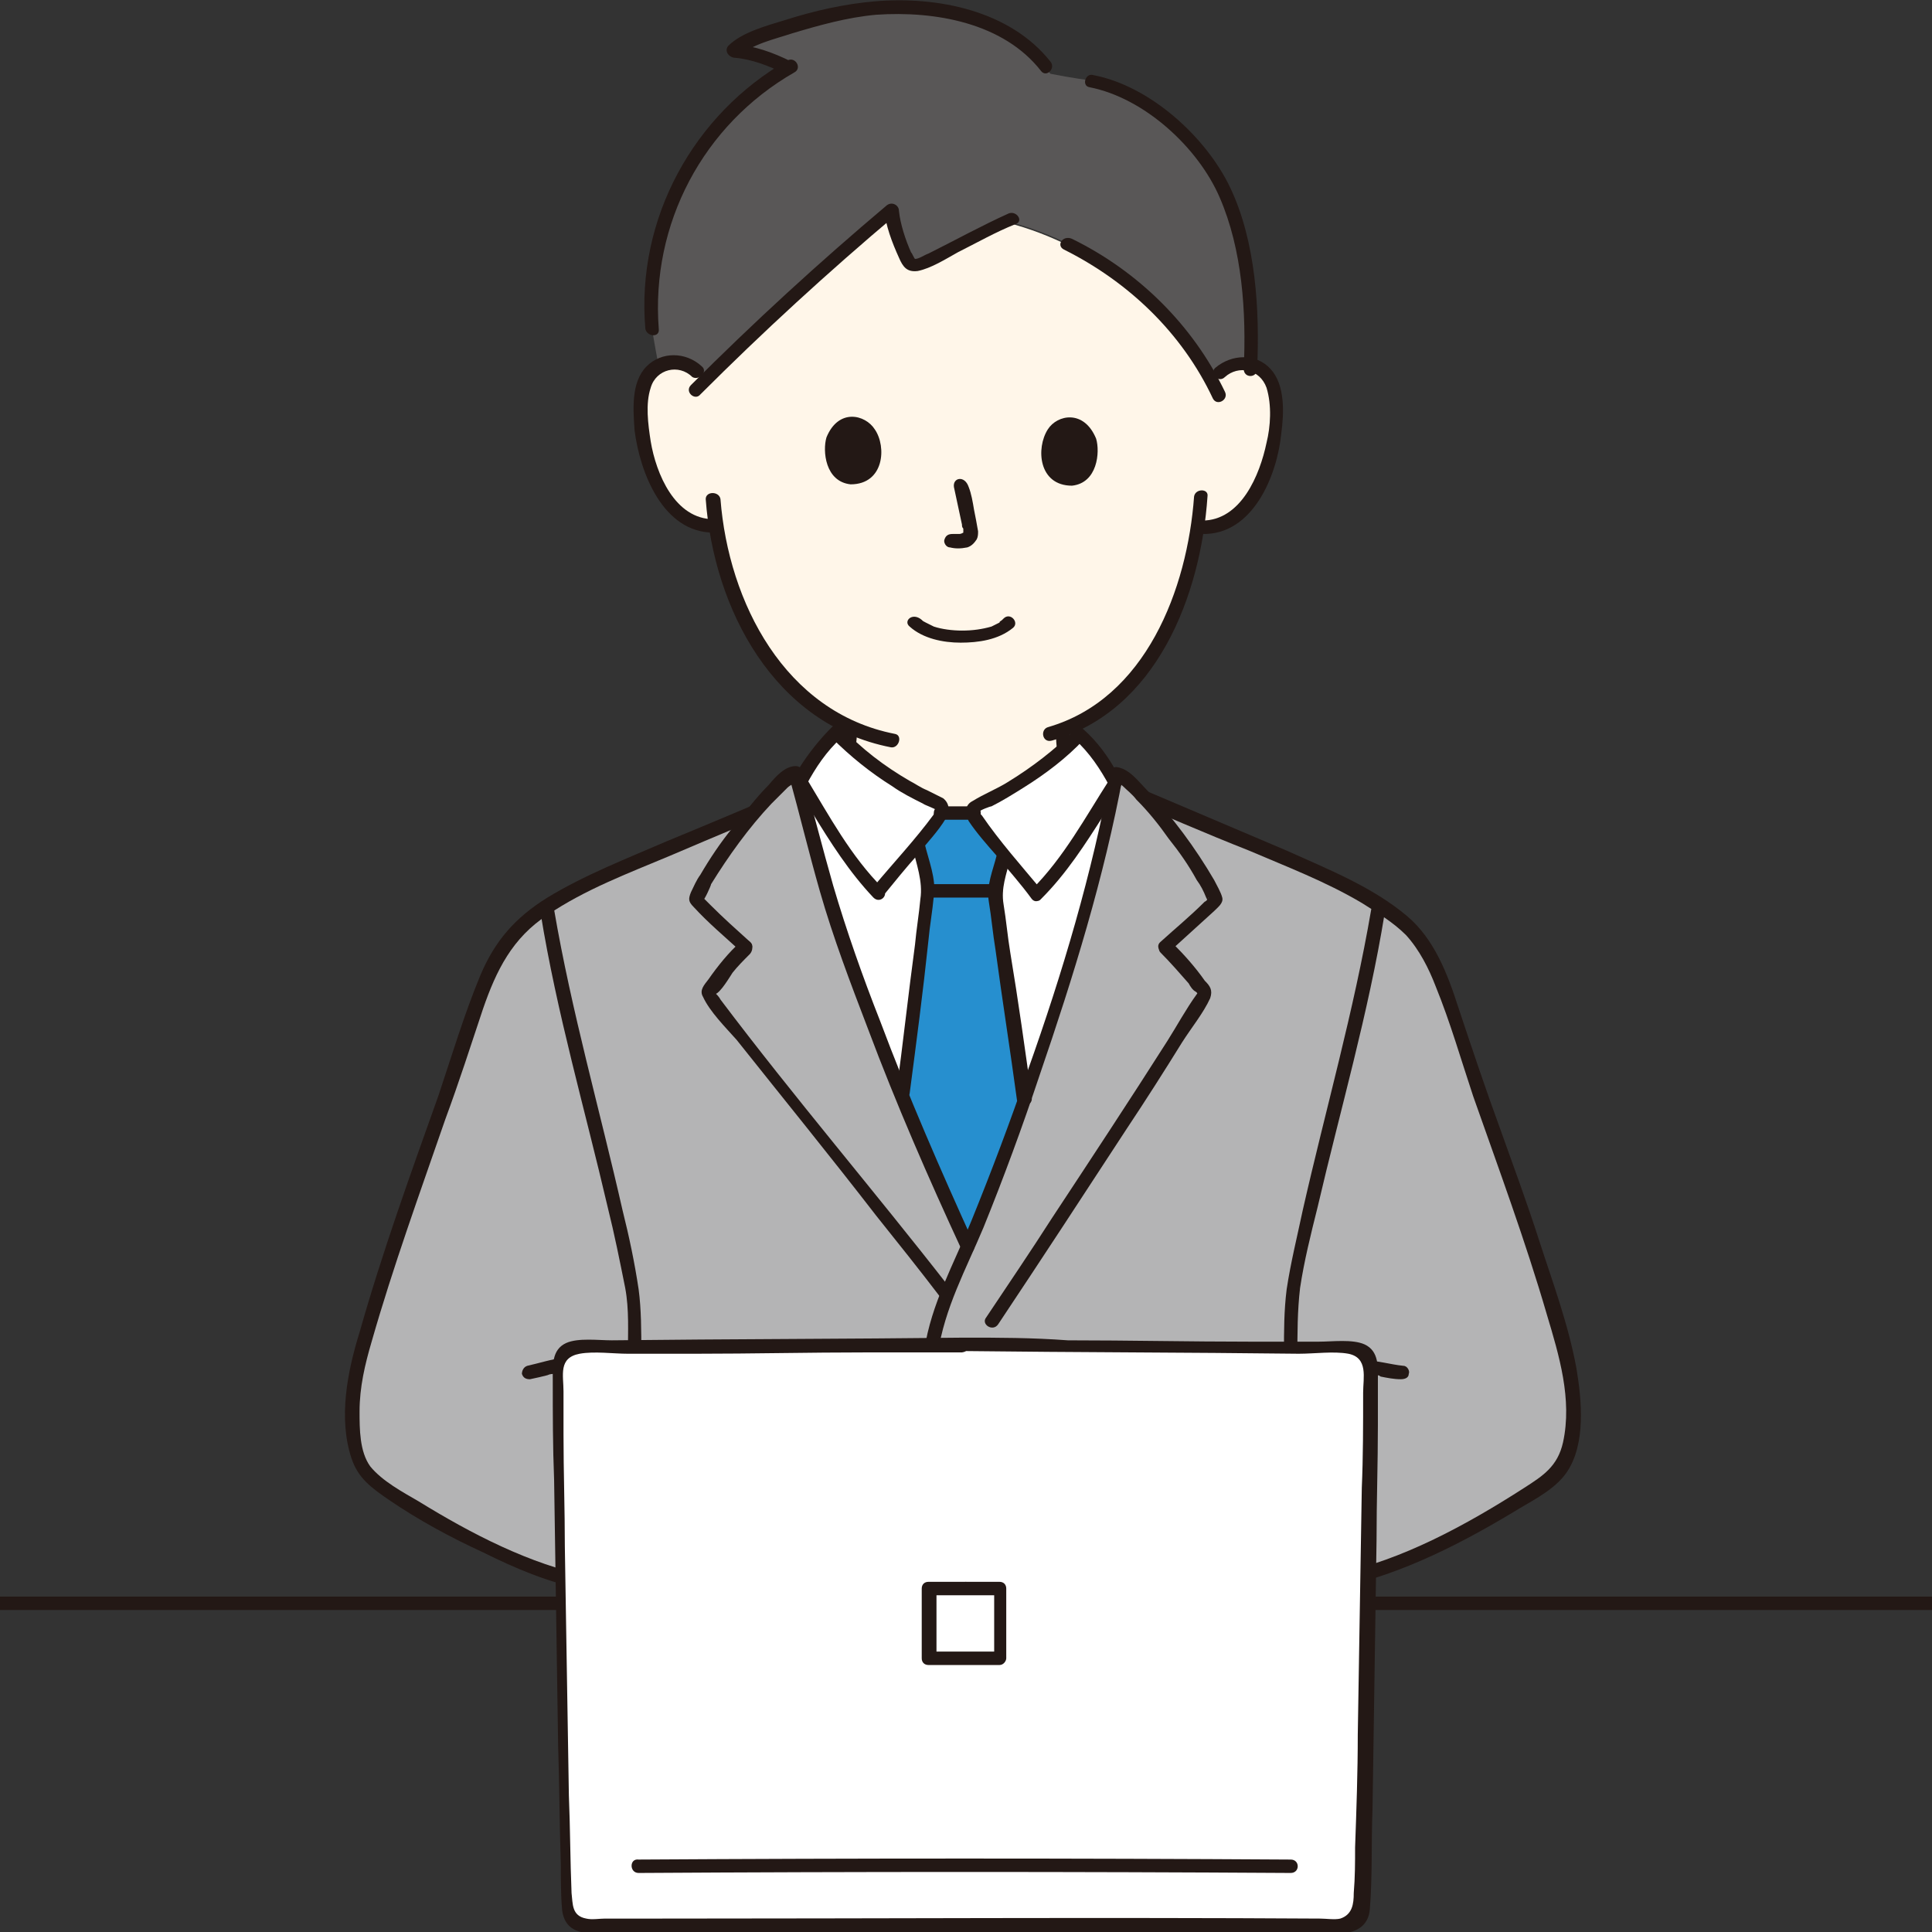
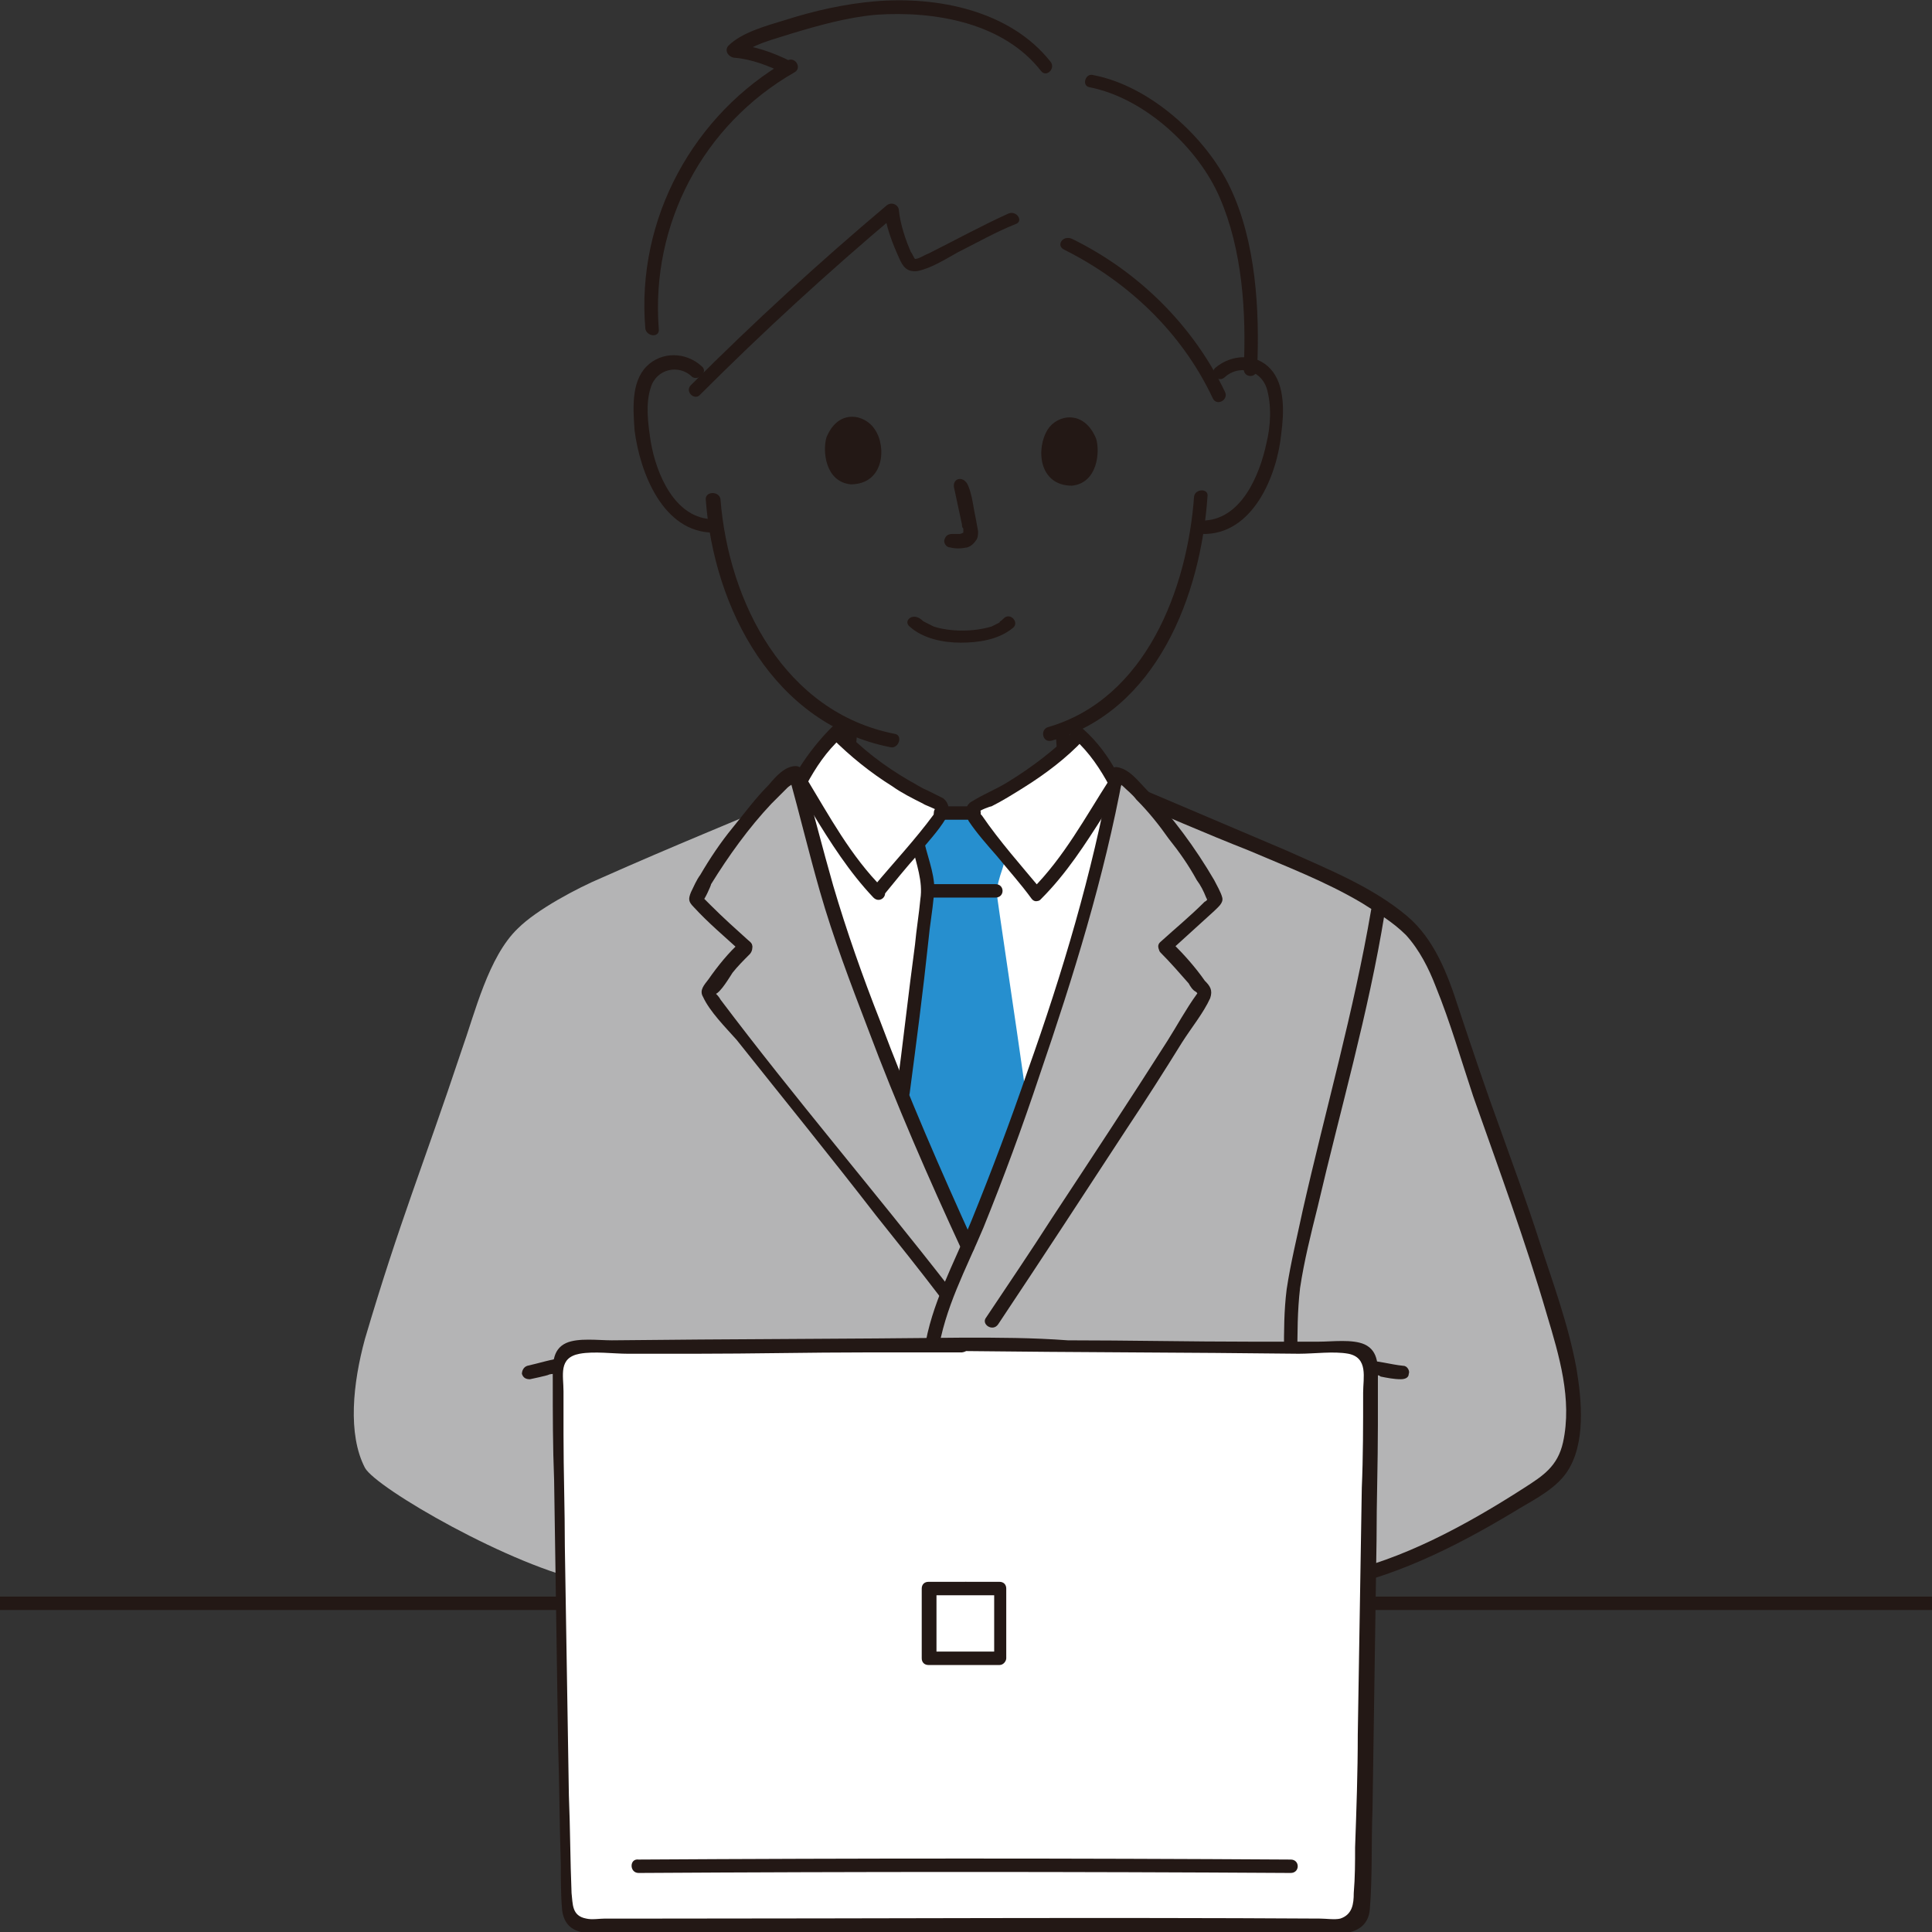
<svg xmlns="http://www.w3.org/2000/svg" version="1.1" id="レイヤー_1" x="0px" y="0px" viewBox="0 0 144 144" style="enable-background:new 0 0 144 144;" xml:space="preserve">
  <rect x="0" y="0" width="144" height="144" fill="#333333" stroke="none" />
  <style type="text/css">
	.st0{fill:#231815;}
	.st1{fill:#FFF6E9;}
	.st2{fill:#595757;}
	.st3{fill:#FFFFFF;}
	.st4{fill:#B4B4B5;}
	.st5{fill:#268FCF;}
</style>
  <g>
    <path class="st0" d="M-0.8,120c5.9,0,11.9,0,17.8,0c11.3,0,22.6,0,33.9,0c13.2,0,26.3,0,39.5,0c11.5,0,23,0,34.6,0   c6.4,0,12.7,0,19.1,0c0.3,0,0.5,0,0.8,0c0.7,0,0.7-1,0-1c-5.5,0-11,0-16.5,0c-11.1,0-22.2,0-33.3,0c-13.2,0-26.3,0-39.5,0   c-11.7,0-23.4,0-35.2,0c-6.8,0-13.5,0-20.3,0c-0.3,0-0.6,0-1,0C-1.5,119-1.5,120-0.8,120L-0.8,120z" />
    <g>
      <g>
-         <path class="st1" d="M60,61.3c0.2-0.1,0.9-0.4,1.1-0.4c1.8-0.6,1.7-1.8,1.9-3c0.2-1.2,0.4-2.4,0.4-3.6c-6-2.6-9.2-9-10.1-15.1     c-1,0.1-2.1-0.3-2.8-1c-0.7-0.7-1.3-1.5-1.7-2.4c-0.8-1.9-1.2-3.9-1-6c0-0.5,0.1-1,0.4-1.5c0.3-0.7,1-1.1,1.7-1.3     c1.1-0.2,2.3,0.5,2.6,1.6c5.6-5.6,8.8-8.5,14-12.8c0.1,1,1.1,3.9,1.5,4.1c0.4,0.2,4.5-2.1,7.1-3.3c6.5,1.7,12.1,6.2,15.2,11.9     c0.4-0.4,0.7-0.6,0.7-0.6c0.5-0.5,1.3-0.8,2.1-0.6c0.7,0.1,1.4,0.6,1.7,1.3c0.2,0.5,0.3,1,0.4,1.5c0.2,2-0.2,4.1-1.1,6     c-0.4,0.9-1,1.8-1.7,2.4c-0.8,0.7-1.9,1.2-3,1c-1.2,8.4-5.7,13.6-10.1,15.1c0,1.2,0.2,2.3,0.4,3.5c0.2,1.3,0.1,2.4,1.9,3     c0.1,0,1.1,0.4,1.4,0.6c0,0-3.4,6.1-11.2,6.1C63.7,67.6,60,61.3,60,61.3z" />
-       </g>
+         </g>
      <g>
-         <path class="st2" d="M60.4,21c-2.4,2.1-4.8,4.4-7.9,7.6c-0.3-1.1-1.5-1.8-2.6-1.6c-0.3,0-0.5,0.1-0.8,0.3     c-0.3-1.5-0.5-2.8-0.5-2.8c-0.3-3.4,0.5-7.2,1.7-10.1c1.7-3.8,4.6-7.1,8.5-9.3c-1.3-0.7-2.7-1.2-4.1-1.3     c0.9-0.9,7.7-3.3,11.7-3.2c4,0.1,8.6,0.6,11.5,4.4c0,0,0.2,0.3,0.4,0.5c1.5,0.3,3,0.5,3,0.5c1.8,0.3,4.3,1.8,6.3,3.5     c1.5,1.3,2.5,2.8,3.3,3.9c1.7,2.7,2.6,8.9,2.4,13.8c-0.1,0-0.2,0-0.3-0.1c-1.1-0.2-2.2,0.4-2.6,1.5c-3-5.8-8.7-10.4-15.3-12.1     c-2.6,1.2-6.7,3.5-7.1,3.3c-0.4-0.2-1.4-3.1-1.5-4.1C64.2,17.7,62.3,19.3,60.4,21z" />
-       </g>
+         </g>
      <path class="st0" d="M62.9,54.4c0,1-0.1,1.9-0.3,2.9c-0.1,0.6-0.2,1.2-0.3,1.8c-0.3,1.1-1.5,1.3-2.4,1.7c-0.3,0.1-0.4,0.3-0.4,0.6    c0.1,0.2,0.4,0.5,0.6,0.4c0.6-0.2,1.1-0.4,1.7-0.7c0.6-0.3,1.1-0.9,1.3-1.5c0.2-0.6,0.3-1.3,0.4-1.9c0.2-1.1,0.3-2.1,0.4-3.2    C63.9,53.8,62.9,53.8,62.9,54.4L62.9,54.4z" />
      <path class="st0" d="M78.7,54.5c0,1.2,0.2,2.3,0.4,3.4c0.1,0.6,0.2,1.3,0.4,1.9c0.6,1.3,2,1.6,3.1,2.1c0.3,0.1,0.5,0.1,0.7-0.2    c0.1-0.2,0.1-0.6-0.2-0.7c-0.5-0.2-1-0.4-1.5-0.6c-0.5-0.2-1-0.5-1.3-1.1c-0.2-0.6-0.2-1.2-0.3-1.8c-0.2-1.1-0.3-2.1-0.3-3.2    C79.7,53.8,78.6,53.8,78.7,54.5L78.7,54.5z" />
      <path class="st0" d="M58.7,4.5c-7,4-11.3,11.8-10.6,20c0.1,0.6,1.1,0.7,1,0c-0.6-7.8,3.3-15.2,10.1-19.1    C59.8,5.1,59.3,4.2,58.7,4.5L58.7,4.5z" />
      <path class="st0" d="M89,37c-0.5,6.9-3.6,15.1-10.9,17.2c-0.6,0.2-0.4,1.2,0.3,1C86.2,53,89.5,44.4,90,37    C90.1,36.4,89.1,36.4,89,37L89,37z" />
      <path class="st0" d="M52.6,37.2c0.6,8.2,5.1,16.8,13.8,18.5c0.6,0.1,0.9-0.9,0.3-1c-8.2-1.6-12.4-9.8-13-17.5    C53.6,36.6,52.6,36.6,52.6,37.2L52.6,37.2z" />
      <path class="st0" d="M52.3,27.3c-1.2-1.1-3-1.1-4.1,0c-1.2,1.2-1,3.3-0.9,4.8c0.4,3.1,2.1,7.6,5.9,7.6c0.7,0,0.7-1,0-1    c-2.9,0-4.3-3.4-4.7-5.8c-0.2-1.3-0.4-2.8,0-4c0.4-1.4,2.1-1.8,3.1-0.8C52.1,28.4,52.8,27.7,52.3,27.3L52.3,27.3z" />
      <path class="st0" d="M91.3,28.1c1-0.9,2.6-0.6,3.1,0.8c0.4,1.3,0.3,2.9,0,4.1c-0.5,2.4-1.9,5.8-4.8,5.8c-0.7,0-0.7,1,0,1    c3.8,0.1,5.6-4.4,5.9-7.5c0.2-1.5,0.3-3.6-0.8-4.8c-1.1-1.2-2.9-1.1-4.1-0.1C90.1,27.8,90.8,28.6,91.3,28.1L91.3,28.1z" />
      <path class="st0" d="M81.2,6.5c4.1,0.8,8.1,4.5,9.7,8.2c1.7,3.9,2,8.6,1.8,12.8c0,0.7,1,0.7,1,0c0.2-4.4-0.1-9.5-2-13.5    c-1.8-3.8-6-7.6-10.2-8.4C80.9,5.4,80.6,6.4,81.2,6.5L81.2,6.5z" />
      <path class="st0" d="M75.2,15.9c-2,0.9-4,2-6,3c-0.3,0.1-0.7,0.4-1,0.4c-0.3,0-0.1,0,0,0c-0.1-0.1-0.2-0.4-0.3-0.5    c-0.4-0.9-0.8-2.1-0.9-3.1c0-0.4-0.5-0.7-0.9-0.4c-5.1,4.3-9.9,8.7-14.6,13.4c-0.5,0.5,0.3,1.2,0.7,0.7c4.7-4.7,9.5-9.1,14.6-13.4    c-0.3-0.1-0.6-0.2-0.9-0.4c0.1,1.2,0.6,2.5,1.1,3.6c0.3,0.7,0.6,1.1,1.4,1c1-0.2,2.1-0.9,3-1.4c1.4-0.7,2.8-1.5,4.3-2.1    C76.3,16.5,75.8,15.7,75.2,15.9L75.2,15.9z" />
      <path class="st0" d="M79.3,18.6c4.8,2.4,8.8,6.2,11.1,11.1c0.3,0.6,1.2,0.1,0.9-0.5c-2.4-5-6.5-9-11.4-11.4    C79.2,17.5,78.7,18.3,79.3,18.6L79.3,18.6z" />
      <path class="st0" d="M78.3,4.6c-3-3.8-8.4-4.9-13.1-4.5c-2.3,0.2-4.5,0.7-6.7,1.4c-1.3,0.4-3.2,0.9-4.2,1.9    c-0.3,0.3-0.1,0.8,0.4,0.9c1.3,0.1,2.6,0.6,3.8,1.2c0.6,0.3,1.1-0.6,0.5-0.9c-1.4-0.7-2.8-1.2-4.3-1.3c0.1,0.3,0.2,0.6,0.4,0.9    c0.9-0.9,2.7-1.3,3.9-1.7c2-0.6,4.1-1.2,6.3-1.4c4.4-0.3,9.5,0.6,12.3,4.2C78,5.8,78.7,5.1,78.3,4.6L78.3,4.6z" />
      <g>
        <path class="st3" d="M72.4,60.6c-0.7,0-1.4,0-2.1,0c0-0.1,0-0.2,0-0.2c0-0.2-0.2-0.3-0.4-0.3c-2.6-1.2-5.4-3.1-7.6-5.3     c-1.2,1.1-2.1,2.5-2.8,3.8c0.7,2.6,1.8,7.2,3.4,11.9c2.9,8.3,6.8,17.6,8.9,22.3c0,0,0.1,0.2,0.2,0.4c2.5-6.1,5.9-15.5,8.3-23.2     c1.5-4.9,2.4-9.4,2.7-11.4c-0.7-1.3-1.5-2.5-2.6-3.6c-2.2,2.2-5,4.1-7.6,5.3c-0.2,0.1-0.3,0.2-0.4,0.3c0,0.1,0,0.2,0,0.2     C72.5,60.6,72.4,60.6,72.4,60.6z" />
      </g>
      <g>
        <path class="st4" d="M74.9,117.9c-14.9,0-31,0-31,0c-5.7-1.1-15.9-7-16.7-8.5c-1.3-2.5-0.9-6.3,0-9.6c2.6-8.8,4.3-12.8,7.2-21.5     c1-2.8,2-7,4.2-9.1c1.4-1.4,4.4-3,6.3-3.8c5.4-2.4,9.9-4.2,14.8-6.3c0.7,2.6,1.8,7,3.3,11.3c2.9,8.3,6.8,17.6,8.9,22.3     c0,0,0.1,0.2,0.2,0.4c2.6-6.1,5.9-15.5,8.3-23.3c1.4-4.6,2.3-8.9,2.7-11c0.3,0.1,0.4,0.2,0.4,0.2c5,2.2,9.8,4.1,15.1,6.4     c1.8,0.8,4.8,2.4,6.3,3.8c2.2,2.1,3.2,6.3,4.2,9.1c3,8.7,4.6,12.7,7.2,21.5c1,3.3,1.4,7.1,0,9.6c-0.8,1.5-11,7.4-16.7,8.5     C99.6,117.9,87.7,117.9,74.9,117.9z" />
      </g>
      <path class="st0" d="M83.3,59.3c3.3,1.4,6.5,2.8,9.8,4.1c2.8,1.2,5.7,2.3,8.4,3.9c1.1,0.7,2.3,1.4,3.3,2.4c1,1.1,1.7,2.5,2.2,3.8    c1.1,2.7,1.9,5.5,2.8,8.2c1.9,5.4,3.9,10.8,5.5,16.3c0.9,3,1.9,6.3,1.2,9.5c-0.4,1.8-1.5,2.5-2.9,3.4c-4.2,2.7-9.1,5.4-14,6.4    c-0.6,0.1-0.4,1.1,0.3,1c4.7-1,9.3-3.4,13.4-5.9c1.2-0.7,2.7-1.5,3.5-2.7c1.4-2.1,1.1-5.3,0.7-7.7c-0.6-3.3-1.8-6.5-2.8-9.6    c-0.9-2.8-1.9-5.5-2.9-8.3c-1.1-3-2.1-6-3.1-9c-0.8-2.5-1.8-5.1-3.8-6.8c-2.6-2.2-5.9-3.5-9-4.9c-4-1.7-8-3.4-12-5.1    C83.2,58.2,82.7,59.1,83.3,59.3L83.3,59.3z" />
      <path class="st0" d="M102.2,67.8c-1.3,7.6-3.4,14.9-5.1,22.4c-0.4,1.9-0.9,3.9-1.2,5.9c-0.2,1.6-0.2,3.1-0.2,4.7    c0,4.1,0,8.2,0,12.3c0,0.7,1,0.7,1,0c0-4,0-8,0-12c0-1.7,0-3.4,0.2-5.1c0.3-2,0.8-4,1.3-6c1.7-7.3,3.8-14.5,5-21.9    C103.3,67.4,102.3,67.2,102.2,67.8L102.2,67.8z" />
-       <path class="st0" d="M59.7,58.5c-3.3,1.4-6.6,2.8-10,4.2c-3,1.3-6.1,2.5-8.9,4.2c-2.4,1.5-3.9,3.2-5,5.8c-1.2,2.9-2.1,5.9-3.1,8.9    c-2.1,5.9-4.2,11.7-5.9,17.7c-0.9,2.9-1.6,6.4-0.6,9.4c0.5,1.5,1.5,2.2,2.8,3.1c2.2,1.5,4.6,2.8,7,3.9c2.4,1.2,5,2.3,7.7,2.8    c0.6,0.1,0.9-0.8,0.3-1c-4.5-0.9-8.9-3.2-12.8-5.6c-1.2-0.7-2.7-1.5-3.6-2.6c-0.8-1.1-0.8-2.8-0.8-4.1c0-1.8,0.4-3.5,0.9-5.2    c1.6-5.6,3.6-11.1,5.5-16.6c1-2.7,1.9-5.5,2.8-8.2c1-2.9,2.2-5.3,4.8-7c2.8-1.9,6-3.1,9.1-4.4c3.5-1.5,6.9-2.9,10.4-4.4    C60.8,59.1,60.3,58.2,59.7,58.5L59.7,58.5z" />
-       <path class="st0" d="M40.3,68.1c1.2,7.4,3.3,14.6,5,21.9c0.5,2,0.9,4,1.3,6c0.3,1.6,0.2,3.3,0.2,4.9c0,4.1,0,8.1,0,12.2    c0,0.7,1,0.7,1,0c0-4.1,0-8.2,0-12.3c0-1.6,0-3.2-0.2-4.7c-0.3-2-0.7-3.9-1.2-5.9c-1.7-7.5-3.8-14.8-5.1-22.4    C41.2,67.2,40.2,67.4,40.3,68.1L40.3,68.1z" />
      <g>
        <path class="st4" d="M71.9,92.6C69.8,88,65.8,78.7,63,70.3c-1.8-5.2-3-10.4-3.6-12.6c-1.2,0.1-6.6,7.1-7.5,9.3     c-0.1,0.1,2.5,2.5,3.7,3.6c-0.6,0.6-2.8,3.1-2.8,3.3c0,0.2,13.8,17.3,17.8,22.4" />
      </g>
      <g>
        <path class="st4" d="M69.4,100.8c0.1-1.2,0.5-2.4,0.8-3.6c2.5-4.9,7.2-17.5,10.1-27.4c1.7-5.5,2.6-10.6,2.9-12.1     c1.3,0.1,6.5,7.1,7.4,9.3c0.1,0.1-2.6,2.5-3.7,3.5c0.6,0.6,2.8,3.1,2.8,3.4c0,0.2-10.4,16.3-15.9,24.5" />
      </g>
      <path class="st0" d="M55.2,70.2c-0.9,0.8-1.7,1.8-2.4,2.8c-0.3,0.4-0.7,0.8-0.4,1.3c0.5,1.1,1.7,2.3,2.5,3.2    c3.5,4.4,7,8.7,10.4,13.1c1.6,2,3.2,4,4.8,6.1c0.4,0.5,1.1-0.2,0.7-0.7c-5.6-7.2-11.6-14.2-17.1-21.5c-0.1-0.2-0.3-0.4-0.4-0.5    c0,0-0.1-0.1-0.1-0.1c0,0-0.1,0.3,0.1,0.2c0.4-0.1,1.1-1.3,1.3-1.6c0.4-0.5,0.8-0.9,1.3-1.4C56.4,70.5,55.7,69.7,55.2,70.2    L55.2,70.2z" />
      <path class="st0" d="M59.3,57.1c-0.8,0-1.5,0.8-2,1.4c-1,1-1.8,2.1-2.7,3.2c-0.9,1.1-1.7,2.3-2.4,3.5c-0.3,0.4-0.5,0.9-0.7,1.3    c-0.2,0.5-0.2,0.7,0.2,1.1c1.1,1.2,2.3,2.2,3.5,3.3c0.5,0.4,1.2-0.3,0.7-0.7c-1-0.9-2-1.8-2.9-2.7c-0.2-0.2-0.3-0.3-0.5-0.5    c-0.3-0.4,0,0.1-0.1,0.1c0.1,0,0.6-1.1,0.6-1.2c1.3-2.1,2.8-4.2,4.5-6c0.4-0.4,0.8-0.8,1.2-1.2c0.1-0.1,0.3-0.2,0.4-0.3    c0.1-0.1,0.3-0.1,0.2-0.1C60,58.1,60,57.1,59.3,57.1L59.3,57.1z" />
      <path class="st0" d="M86.5,71c0.7,0.7,1.4,1.5,2.1,2.3c0.1,0.2,0.3,0.5,0.5,0.6c0.2,0.1,0.2,0.4,0.2,0c0-0.2,0,0.1-0.1,0.2    c-0.8,1.1-1.5,2.4-2.2,3.5c-2.8,4.4-5.7,8.8-8.6,13.2c-1.6,2.5-3.3,5-4.9,7.4c-0.4,0.5,0.5,1.1,0.9,0.5c3.2-4.8,6.4-9.7,9.6-14.6    c1.4-2.1,2.8-4.3,4.1-6.4c0.7-1.1,1.6-2.2,2.1-3.3c0.2-0.6,0-0.9-0.4-1.3c-0.7-1-1.5-1.9-2.4-2.8C86.8,69.9,86.1,70.6,86.5,71    L86.5,71z" />
      <path class="st0" d="M83.2,58.2c-0.1,0,0,0,0.1,0.1c0.1,0.1,0.3,0.2,0.4,0.3c0.3,0.3,0.7,0.6,1,1c0.9,0.9,1.7,1.9,2.4,2.9    c0.8,1,1.5,2,2.1,3.1c0.3,0.4,0.5,0.8,0.7,1.3c0,0,0.1,0.2,0.1,0.2c0.1,0.1,0-0.2,0.1-0.2c0,0-0.2,0.3-0.3,0.3    c-1.1,1.1-2.2,2-3.3,3c-0.5,0.4,0.2,1.2,0.7,0.7c1.1-1,2.2-2,3.3-3c0.3-0.3,0.7-0.6,0.6-1c-0.1-0.4-0.4-0.9-0.6-1.3    c-1.4-2.4-3.1-4.7-5-6.7c-0.6-0.6-1.4-1.7-2.3-1.7C82.6,57.1,82.6,58.1,83.2,58.2L83.2,58.2z" />
      <path class="st0" d="M42,101.2c-0.9,0.1-1.8,0.4-2.7,0.6c-0.3,0.1-0.4,0.4-0.4,0.6c0.1,0.3,0.3,0.4,0.6,0.4    c0.5-0.1,0.9-0.2,1.3-0.3c0.2-0.1,0.4-0.1,0.6-0.1c0.1,0,0.2,0,0.3-0.1c0,0,0.1,0,0.1,0c-0.1,0-0.1,0,0,0c0,0,0,0,0.1,0    c0.3,0,0.5-0.2,0.5-0.5C42.5,101.5,42.3,101.2,42,101.2L42,101.2z" />
      <path class="st0" d="M101.7,102.4c0.2,0,0.4,0,0.6,0.1c-0.1,0,0.1,0,0.1,0c0.1,0,0.1,0,0.2,0c0.1,0,0.2,0,0.3,0.1    c0.5,0.1,1,0.2,1.5,0.2c0.3,0,0.6-0.1,0.6-0.4c0.1-0.2-0.1-0.6-0.4-0.6c-1-0.1-1.9-0.4-2.9-0.4c-0.3,0-0.5,0.2-0.5,0.5    C101.2,102.2,101.4,102.4,101.7,102.4L101.7,102.4z" />
      <g id="tie_2_">
        <g>
          <path class="st5" d="M73.2,61.6c-0.3-0.4-0.5-0.7-0.6-0.8c0-0.1-0.1-0.1-0.1-0.2c-0.8,0-1.5,0-2.2,0c0,0.1,0,0.1-0.1,0.2      c-0.1,0.2-0.8,1.1-1.7,2.2c0.1,0.7,0.3,1.3,0.4,2c0,0.2,0.1,0.3,0.1,0.5c0.1,0.3,0.2,0.7,0.2,1c0,0.3-1.1,8.8-1.9,15.3      c1.9,4.6,3.7,8.6,4.9,11.2c0,0,0,0,0,0c1.3-3.1,2.8-7,4.3-11.2c-0.9-6.4-2.2-14.9-2.2-15.2c0-0.6,0.2-1.2,0.4-1.8      c0.1-0.3,0.2-0.7,0.3-1C74.3,63,73.6,62.2,73.2,61.6z" />
        </g>
        <path class="st0" d="M69.2,66.9c1.7,0,3.3,0,5,0c0.7,0,0.7-1,0-1c-1.7,0-3.3,0-5,0C68.6,65.9,68.6,66.9,69.2,66.9L69.2,66.9z" />
        <path class="st0" d="M72.6,60.1c-0.8,0-1.7,0-2.5,0c-0.3,0-0.5,0.2-0.5,0.5c0,0.3,0.2,0.5,0.5,0.5c0.8,0,1.7,0,2.5,0     c0.3,0,0.5-0.2,0.5-0.5C73.1,60.3,72.9,60.1,72.6,60.1L72.6,60.1z" />
-         <path class="st0" d="M76.9,81.8c-0.5-3.6-1-7.2-1.6-10.8c-0.2-1.2-0.3-2.4-0.5-3.6c-0.2-1.2,0.2-2.2,0.5-3.4     c0.2-0.6-0.8-0.9-1-0.3c-0.3,1.2-0.8,2.3-0.6,3.5c0.2,1.2,0.3,2.4,0.5,3.6c0.5,3.7,1.1,7.5,1.6,11.2C76.1,82.7,77,82.4,76.9,81.8     L76.9,81.8z" />
        <path class="st0" d="M68,63.1c0.3,1.3,0.8,2.6,0.6,3.9c-0.1,1.1-0.3,2.3-0.4,3.4c-0.5,3.7-0.9,7.4-1.4,11.1c-0.1,0.6,0.9,0.6,1,0     c0.5-3.8,1-7.6,1.4-11.4c0.1-1.1,0.3-2.2,0.4-3.3c0.2-1.3-0.4-2.7-0.7-4C68.9,62.2,67.9,62.5,68,63.1L68,63.1z" />
      </g>
      <path class="st0" d="M65.8,66.2c-2.4-2.4-4-5.4-5.7-8.2c0,0.2,0,0.3,0,0.5c0.7-1.3,1.5-2.5,2.6-3.5c-0.2,0-0.5,0-0.7,0    c1.4,1.4,2.9,2.6,4.5,3.6c0.7,0.5,1.5,0.9,2.3,1.3c0.1,0.1,1,0.4,1,0.5c0,0-0.2,0.2-0.2,0.3c-1.4,1.9-3,3.6-4.5,5.4    c-0.4,0.5,0.3,1.2,0.7,0.7c0.9-1.1,1.7-2.1,2.6-3.1c0.7-0.9,1.5-1.7,2.1-2.7c0.3-0.5,0.3-1.1-0.2-1.5c-0.4-0.2-0.8-0.4-1.2-0.6    c-0.5-0.2-0.9-0.5-1.3-0.7c-1.9-1.1-3.6-2.4-5.1-4c-0.2-0.2-0.5-0.2-0.7,0c-0.9,0.9-1.7,1.9-2.4,3c-0.1,0.2-0.4,0.5-0.4,0.8    c-0.1,0.3,0.1,0.5,0.3,0.8c0.3,0.6,0.7,1.1,1,1.7c1.4,2.3,2.8,4.5,4.6,6.4C65.6,67.4,66.3,66.7,65.8,66.2z" />
      <path class="st0" d="M77.6,67c1.9-1.9,3.3-4.1,4.7-6.3c0.3-0.6,0.7-1.1,1-1.7c0.1-0.2,0.3-0.4,0.3-0.7c0-0.3-0.3-0.6-0.4-0.8    c-0.6-1.1-1.4-2.2-2.4-3.1c-0.2-0.2-0.5-0.2-0.7,0c-1.5,1.5-3.2,2.8-5,3.9c-0.8,0.5-1.8,0.9-2.6,1.4c-0.6,0.3-0.6,0.9-0.3,1.5    c0.6,0.9,1.4,1.8,2.1,2.6c0.9,1.1,1.8,2.1,2.6,3.2c0.4,0.5,1.1-0.2,0.7-0.7c-1.5-1.8-3.1-3.6-4.4-5.5c0,0-0.2-0.2-0.2-0.3    c0-0.1,0.8-0.4,0.9-0.4c0.8-0.4,1.6-0.9,2.4-1.4c1.6-1,3.2-2.2,4.5-3.6c-0.2,0-0.5,0-0.7,0c1.1,1,1.9,2.2,2.6,3.5    c0-0.2,0-0.3,0-0.5c-1.8,2.8-3.4,5.8-5.8,8.2C76.5,66.7,77.2,67.5,77.6,67z" />
      <path class="st0" d="M58.8,57.8c0.8,2.9,1.5,5.8,2.3,8.6c1,3.5,2.3,6.9,3.6,10.3c2.1,5.6,4.5,11.1,7,16.5c0.3,0.6,1.1,0.1,0.9-0.5    c-2.5-5.5-4.9-11-7-16.6c-1.3-3.3-2.5-6.7-3.5-10.1c-0.8-2.8-1.5-5.6-2.3-8.4C59.6,56.9,58.6,57.2,58.8,57.8L58.8,57.8z" />
      <path class="st0" d="M82.8,57.5c-1.4,7.6-3.6,15-6.2,22.3c-1.3,3.8-2.7,7.5-4.2,11.2c-1.3,3.2-3,6.2-3.5,9.6    c-0.1,0.6,0.9,0.9,1,0.3c0.5-3.4,2.1-6.3,3.4-9.4c1.5-3.7,2.9-7.5,4.2-11.4c2.5-7.3,4.8-14.7,6.2-22.3    C83.9,57.2,82.9,56.9,82.8,57.5L82.8,57.5z" />
      <g id="face_2_">
        <path class="st0" d="M71.1,36.3c0.2,0.9,0.4,1.9,0.6,2.8c0,0.1,0,0.2,0.1,0.3c0,0,0,0.1,0,0.1c0-0.1,0,0.1,0,0.1c0,0,0,0.1,0,0.1     c0-0.1,0,0,0,0c0,0,0,0,0,0c0,0,0,0,0,0c-0.2,0.1-0.2,0.1-0.4,0.1c0,0-0.1,0-0.1,0c0.1,0-0.1,0-0.1,0c-0.1,0-0.1,0-0.2,0     c-0.3,0-0.5,0.1-0.6,0.4c-0.1,0.2,0.1,0.6,0.4,0.6c0.4,0.1,0.8,0.1,1.3,0c0.3-0.1,0.5-0.3,0.7-0.6c0.1-0.2,0.1-0.4,0.1-0.6     c-0.1-0.6-0.2-1.1-0.3-1.6c-0.1-0.6-0.2-1.2-0.4-1.7C71.9,35.4,71,35.6,71.1,36.3L71.1,36.3z" />
        <g>
          <path class="st0" d="M61.6,32.6c-0.3,1-0.1,3.3,1.8,3.5c2.5,0,2.7-2.8,1.8-4.1C64.5,30.9,62.5,30.4,61.6,32.6z" />
        </g>
        <g>
          <path class="st0" d="M81.7,32.7c0.3,1,0.1,3.3-1.8,3.5c-2.5,0-2.7-2.8-1.8-4.2C78.8,30.9,80.8,30.5,81.7,32.7z" />
        </g>
        <path class="st0" d="M67.8,46.7c1,0.9,2.5,1.2,3.8,1.2c1.3,0,2.8-0.2,3.9-1.1c0.5-0.4-0.2-1.2-0.7-0.7c0,0-0.1,0.1-0.1,0.1     c0.1,0,0,0,0,0c-0.1,0.1-0.2,0.1-0.2,0.2c-0.2,0.1-0.4,0.2-0.6,0.3c-0.7,0.2-1.4,0.3-2.2,0.3c-0.7,0-1.5-0.1-2.1-0.3     c-0.2-0.1-0.4-0.2-0.6-0.3c-0.2-0.1-0.2-0.1-0.3-0.2C68,45.6,67.3,46.3,67.8,46.7L67.8,46.7z" />
      </g>
    </g>
    <g id="pc_2_">
      <g>
        <path class="st3" d="M71.9,100.2c-12.3,0.1-24.6,0.2-29,0.2c-0.7,0-1.3,0.6-1.3,1.3c0,7.1,0.4,31.6,0.6,40.6     c0,0.7,0.6,1.2,1.3,1.2c3.9-0.1,16.2,0,28.3,0c12.2,0,24.4-0.1,28.3,0c0.7,0,1.3-0.5,1.3-1.2c0.3-9,0.6-33.5,0.6-40.6     c0-0.7-0.6-1.3-1.3-1.3C96.5,100.4,84.2,100.3,71.9,100.2z" />
      </g>
      <path class="st0" d="M71.9,99.7c-8.8,0.1-17.5,0.1-26.3,0.2c-1,0-2.5-0.2-3.4,0.2c-1.1,0.5-1,1.7-1,2.8c0,2.5,0,4.9,0.1,7.4    c0.1,6.6,0.2,13.2,0.3,19.8c0.1,3,0.1,5.9,0.2,8.9c0,1.1,0,2.3,0.1,3.4c0.2,1.4,1.2,1.7,2.4,1.7c7.9-0.1,15.9,0,23.8,0    c9.2,0,18.5-0.1,27.7,0c1.3,0,2.7,0,4,0c1.2,0,2.2-0.5,2.3-1.8c0.2-2.5,0.1-5,0.2-7.5c0.1-6.7,0.2-13.3,0.3-20    c0-2.9,0.1-5.7,0.1-8.6c0-1.1,0-2.2,0-3.3c0-1,0.1-2.2-1-2.7c-0.9-0.4-2.4-0.2-3.4-0.2c-1.7,0-3.4,0-5.1,0    c-4.5,0-9.1-0.1-13.6-0.1C76.9,99.7,74.4,99.7,71.9,99.7c-0.7,0-0.7,1,0,1c8.3,0.1,16.6,0.1,24.9,0.2c1.2,0,2.6-0.2,3.7,0    c1.5,0.3,1.1,1.8,1.1,2.9c0,2.4,0,4.8-0.1,7.1c-0.1,6.1-0.2,12.3-0.3,18.4c0,2.8-0.1,5.6-0.2,8.4c0,1.1,0,2.2-0.1,3.4    c0,0.8-0.1,1.6-1,1.9c-0.4,0.1-1.1,0-1.5,0c-16.4-0.1-32.8,0-49.2,0c-1.4,0-2.8,0-4.1,0c-0.4,0-1,0.1-1.4,0    c-1.1-0.2-1-1.1-1.1-1.9c-0.1-2.4-0.1-4.9-0.2-7.3c-0.1-6.2-0.2-12.3-0.3-18.5c0-2.8-0.1-5.6-0.1-8.4c0-1.1,0-2.1,0-3.2    c0-1.2-0.4-2.5,1.2-2.8c1.1-0.2,2.5,0,3.6,0c1.7,0,3.3,0,5,0c4.3,0,8.5-0.1,12.8-0.1c2.4,0,4.7,0,7.1,0    C72.5,100.7,72.5,99.7,71.9,99.7z" />
      <g>
        <path class="st4" d="M47.6,139c4.7,0,14.5,0,24.3,0c9.8,0,19.6-0.1,24.3,0" />
        <path class="st0" d="M47.6,139.6c16.2-0.1,32.4-0.1,48.6,0c0.7,0,0.7-1,0-1c-16.2-0.1-32.4-0.1-48.6,0     C46.9,138.5,46.9,139.6,47.6,139.6L47.6,139.6z" />
      </g>
      <path class="st0" d="M71.9,117.9c-0.9,0-1.8,0-2.7,0c-0.3,0-0.5,0.2-0.5,0.5c0,1.7,0,3.5,0,5.2c0,0.3,0.2,0.5,0.5,0.5    c0.3,0,0.6,0,0.9,0c0.6,0,1.2,0,1.8,0c0.6,0,1.2,0,1.7,0c0.3,0,0.6,0,0.9,0c0.3,0,0.5-0.3,0.5-0.5c0-1.7,0-3.5,0-5.2    c0-0.3-0.2-0.5-0.5-0.5C73.7,117.9,72.8,117.9,71.9,117.9c-0.7,0-0.7,1,0,1c0.9,0,1.8,0,2.7,0c-0.2-0.2-0.3-0.3-0.5-0.5    c0,1.7,0,3.5,0,5.2c0.2-0.2,0.3-0.3,0.5-0.5c-0.3,0-0.6,0-0.9,0c-0.6,0-1.2,0-1.8,0c-0.6,0-1.2,0-1.7,0c-0.3,0-0.6,0-0.9,0    c0.2,0.2,0.3,0.3,0.5,0.5c0-1.7,0-3.5,0-5.2c-0.2,0.2-0.3,0.3-0.5,0.5c0.9,0,1.8,0,2.7,0C72.5,118.9,72.5,117.8,71.9,117.9z" />
    </g>
  </g>
</svg>